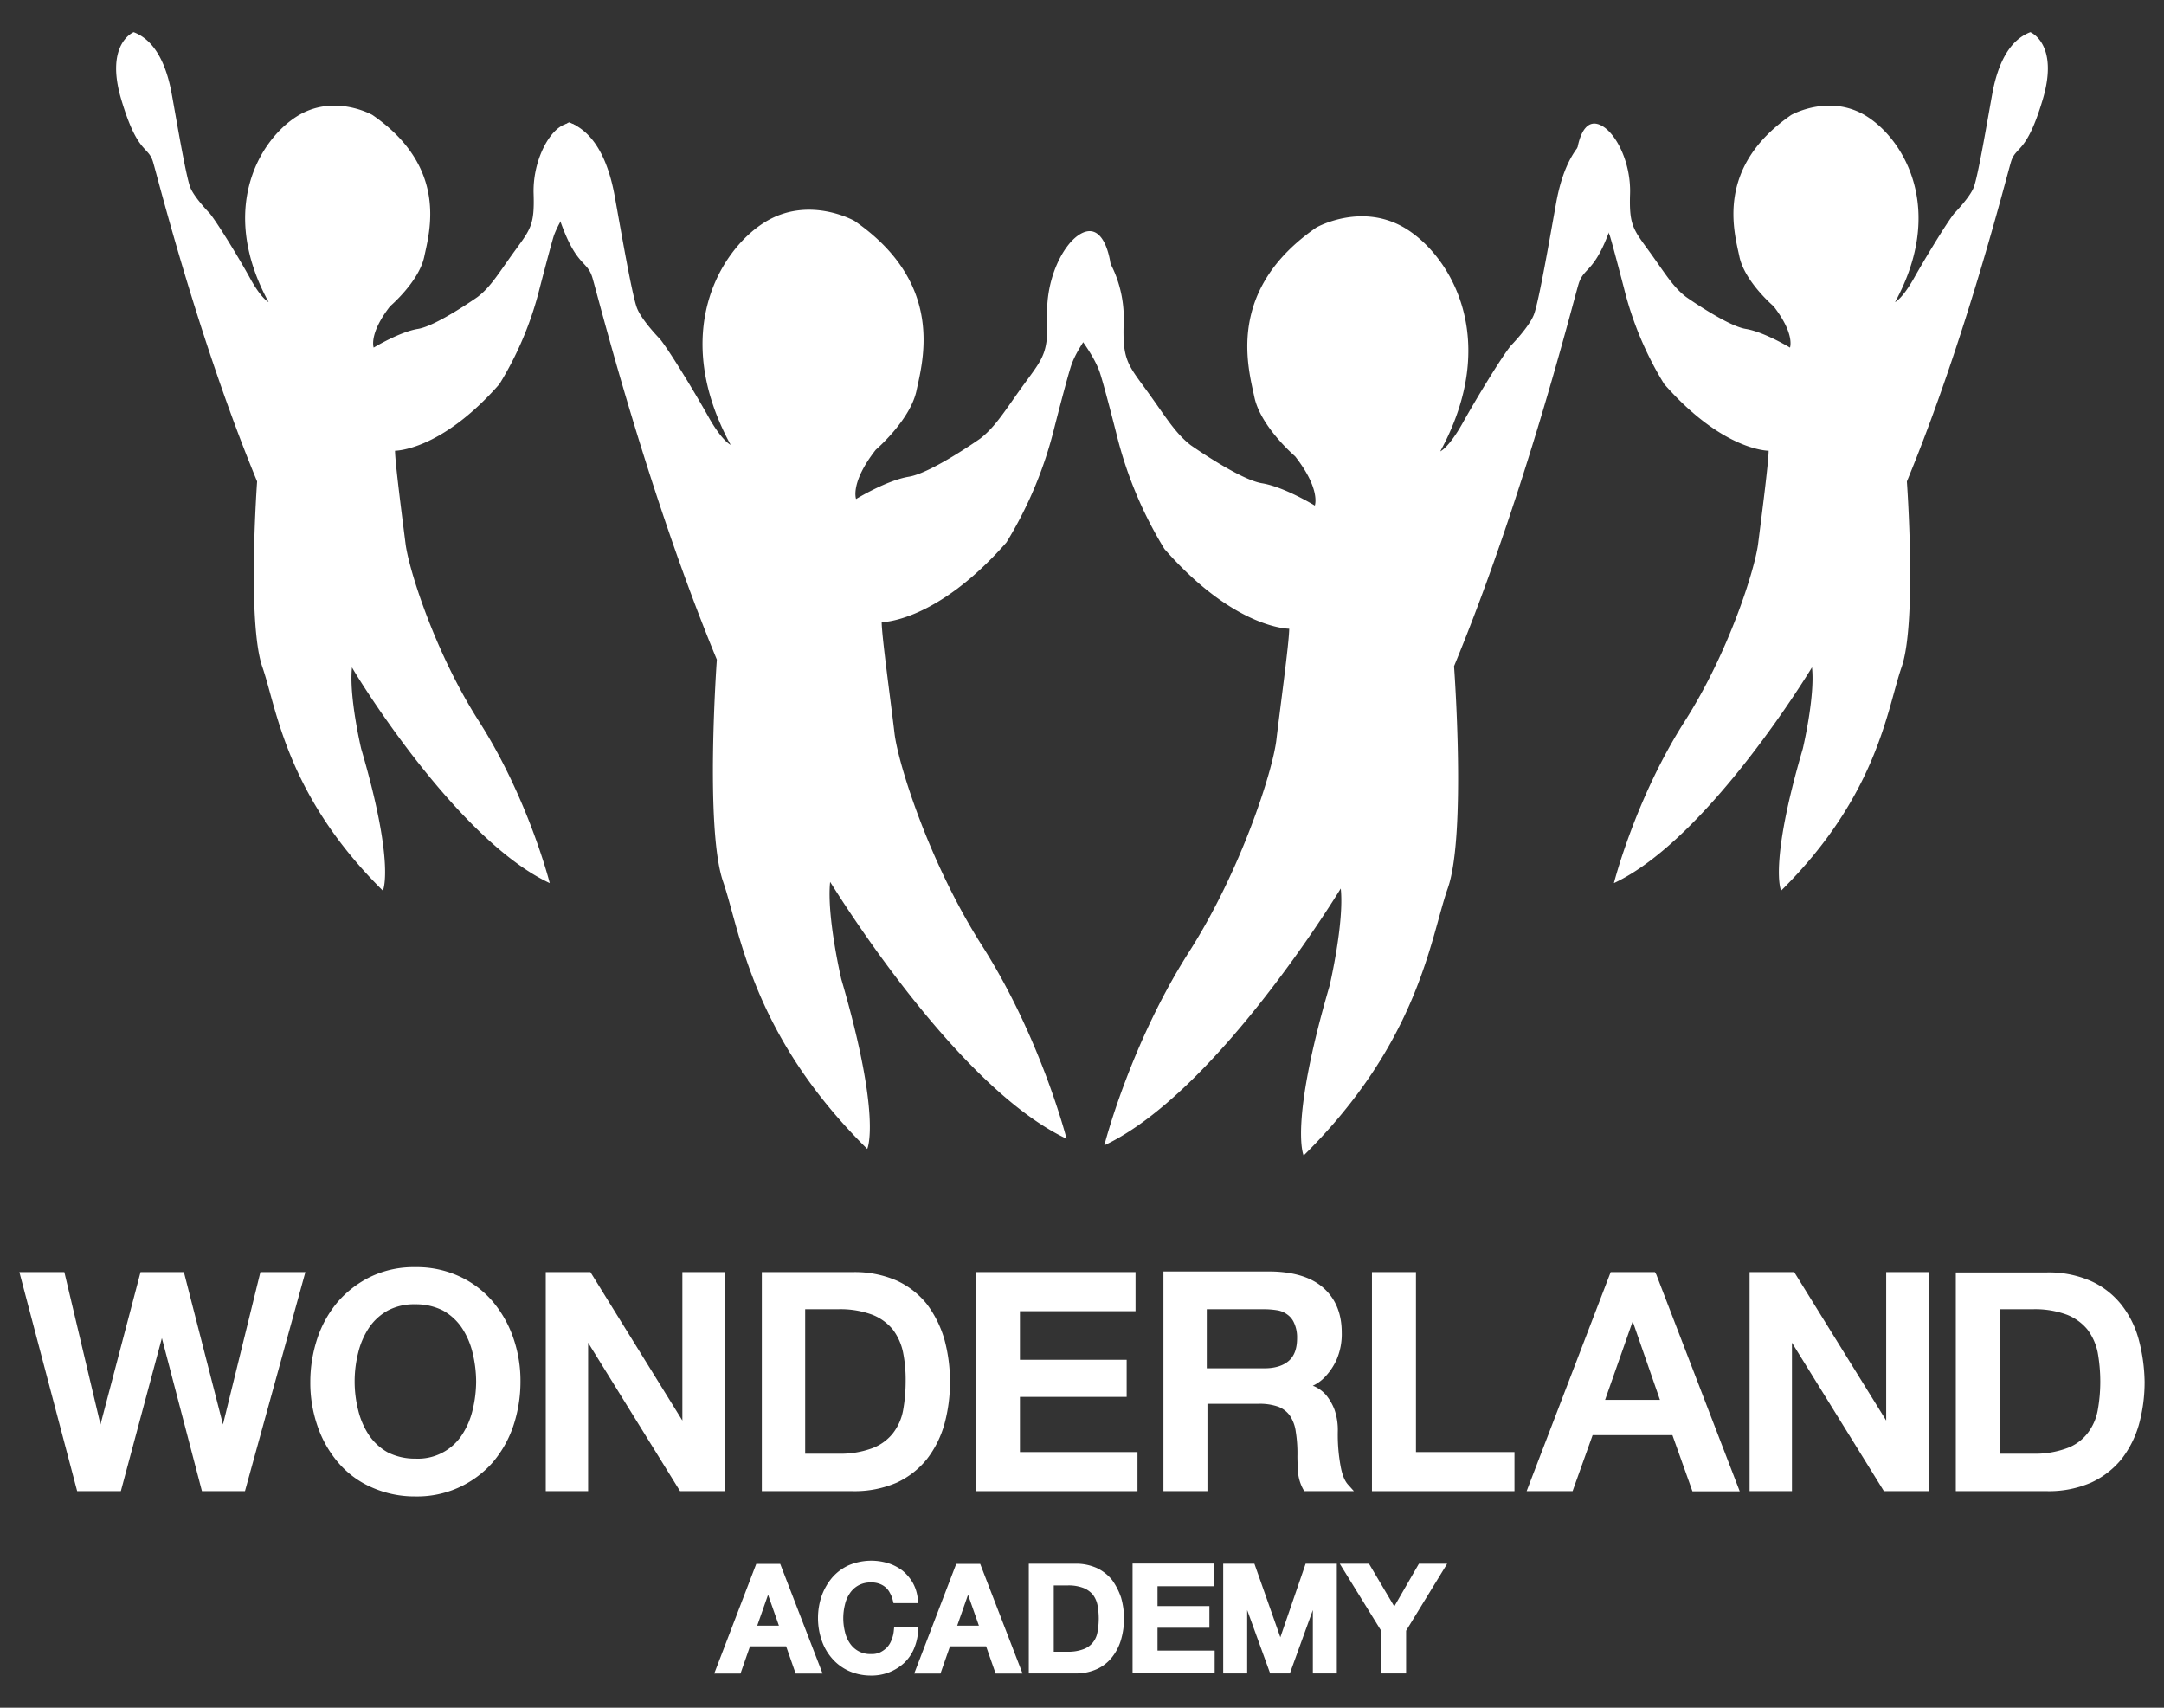
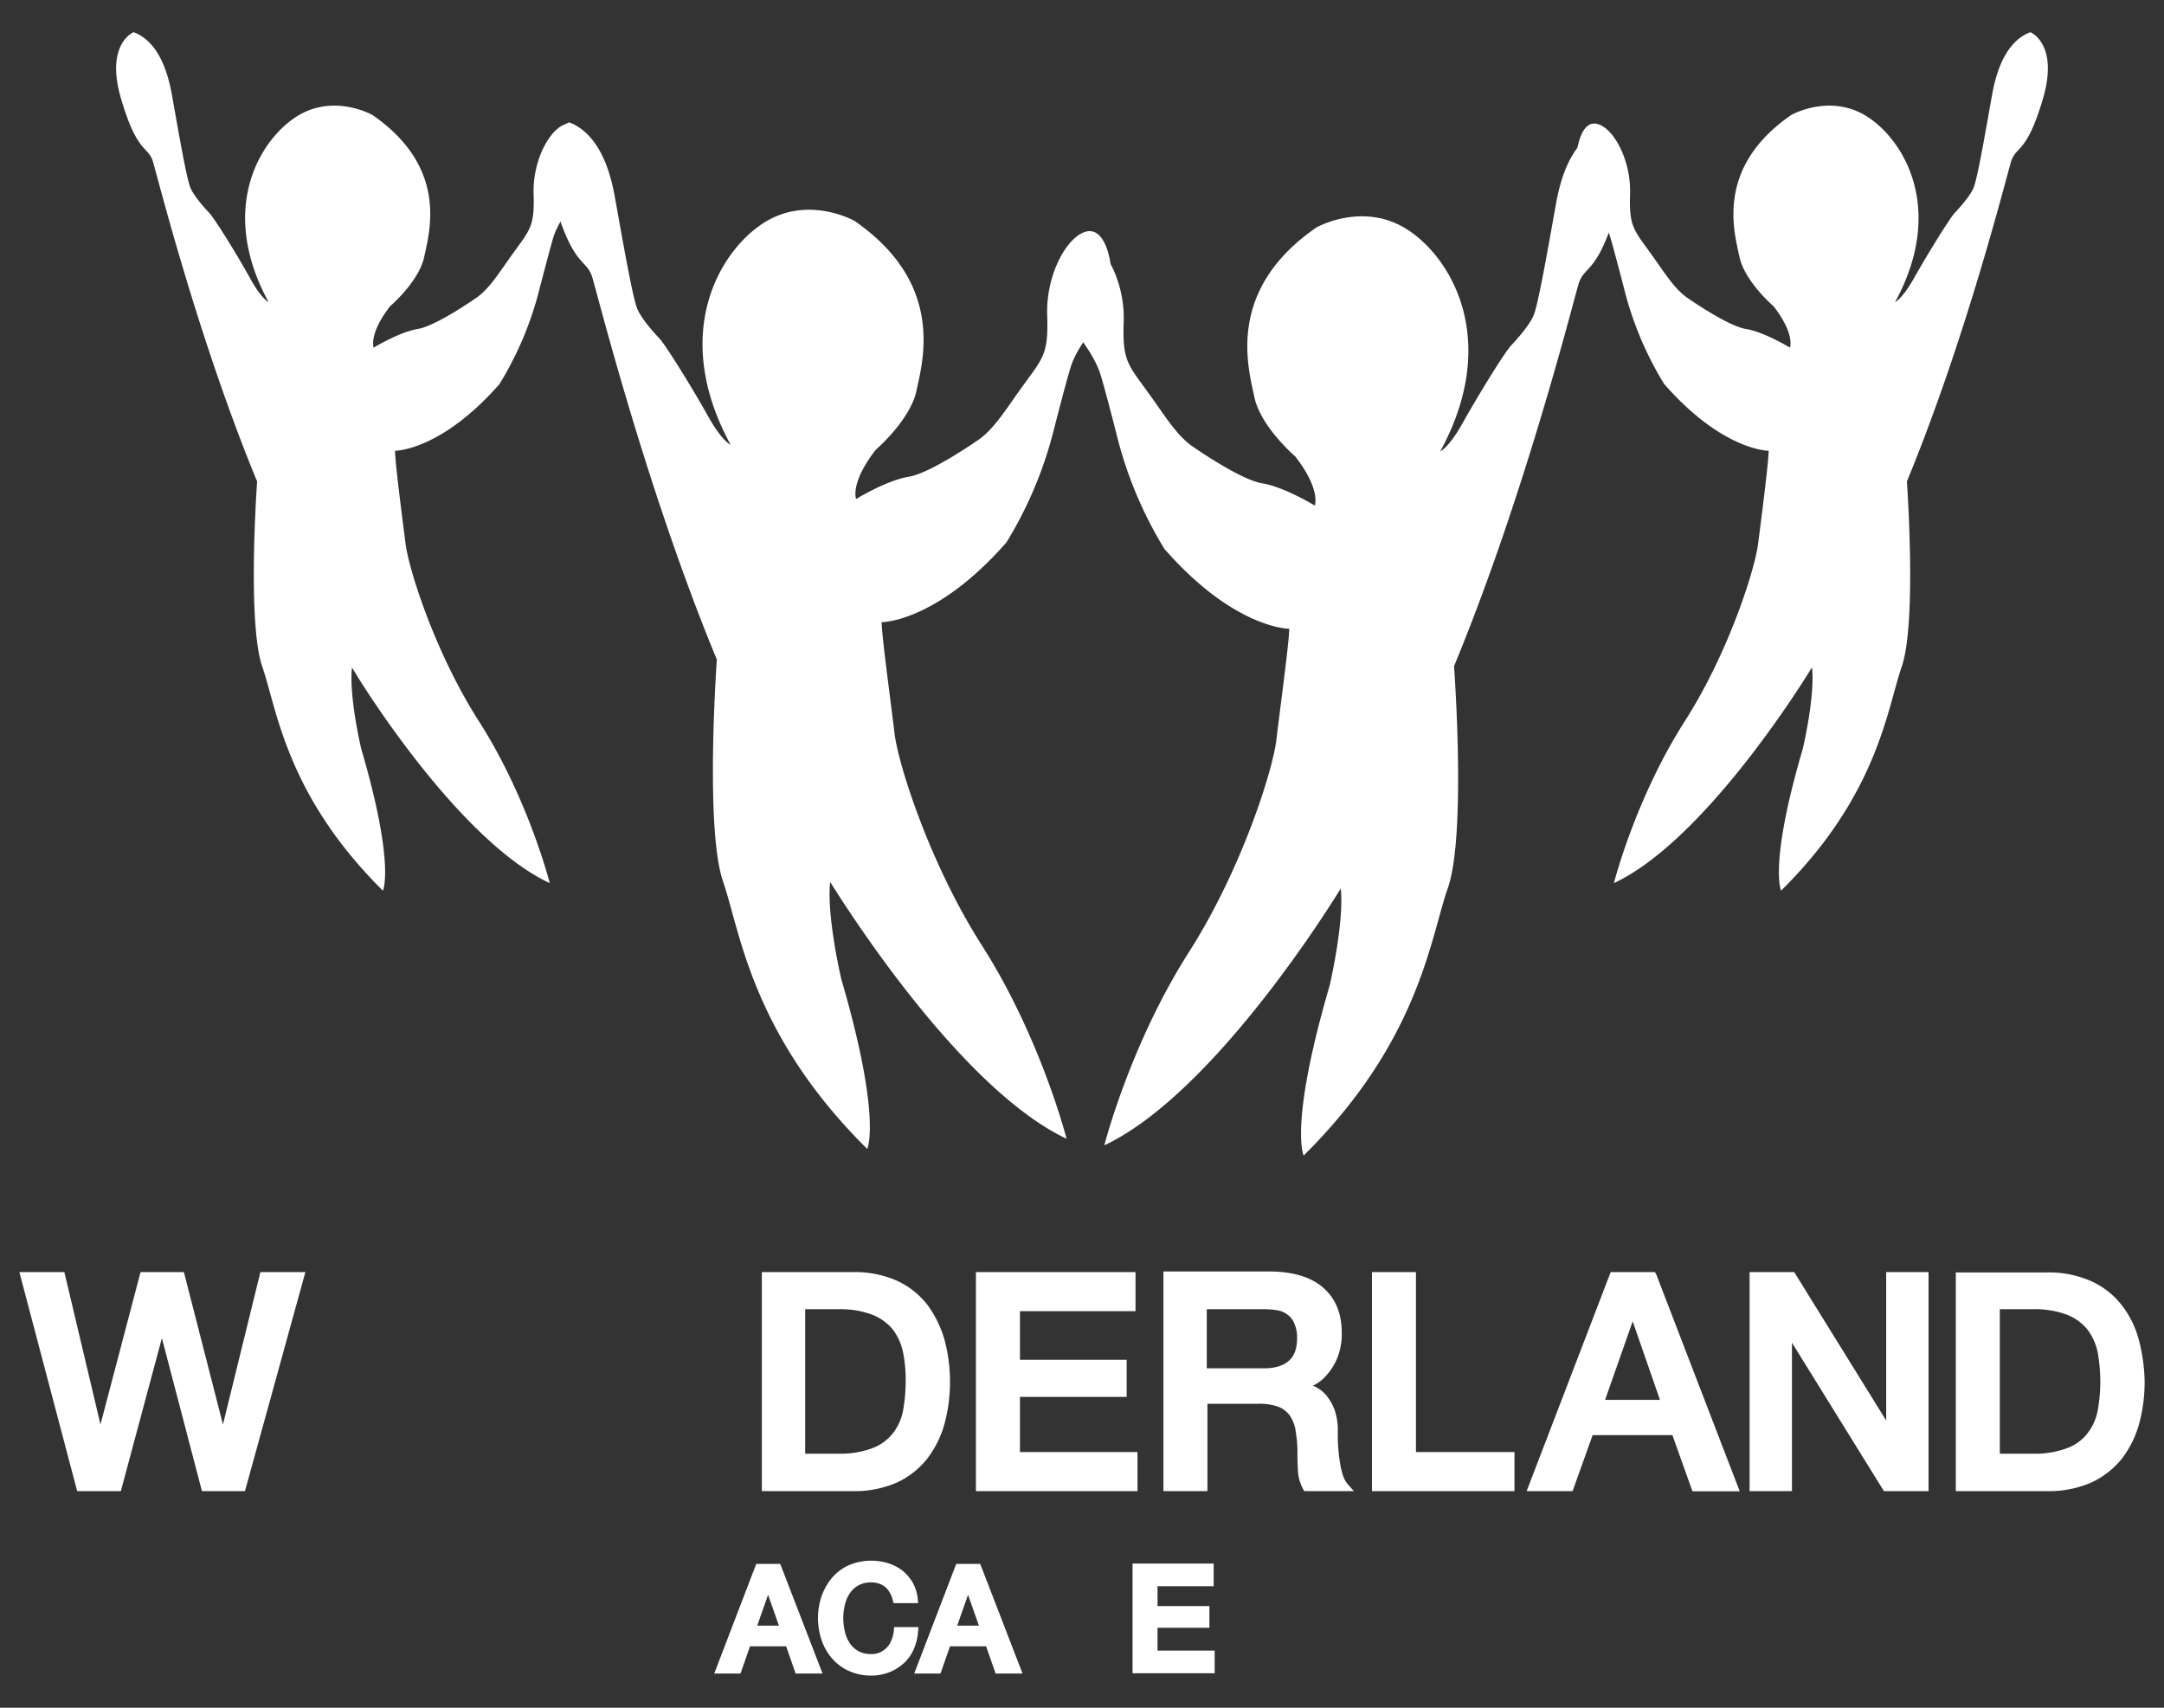
<svg xmlns="http://www.w3.org/2000/svg" id="Layer_1" data-name="Layer 1" viewBox="0 0 659 520">
  <rect x="0" y="0" width="659" height="520" fill="#333333" stroke="none" />
  <defs>
    <style>.cls-1{fill:#fff;}</style>
  </defs>
  <title>Kreslicí plátno 1</title>
  <g id="Layer-1">
    <path class="cls-1" d="M324.8,346.75s-7.8-30.7-25.8-58.9c-15.9-24.9-25.5-55.2-26.6-64.6s-3.9-29.6-3.9-33.8c0,0,16.6.1,38-24.3a122.88,122.88,0,0,0,14.5-34.6s4.1-16.1,5.3-19.5,3.8-7.5,6.8-11.3,6-15,4.9-20.6-3.8-10.9-9-7.9-10.5,13.5-10.1,24.8-1.1,12.8-6.8,20.6-8.7,13.1-13.6,16.9c0,0-14.9,10.5-21.7,11.6s-16.1,6.8-16.1,6.8-1.9-4.9,6-15c0,0,10.5-9,12.4-18s8.8-32.6-18.9-51.7c0,0-14.1-8-27.6.6s-28.5,33.8-10.1,67.6c0,0-2.6-1.1-6.8-8.6S204,107,201,103.25c0,0-5.5-5.6-7-9.4s-4.9-23.6-6.8-34.1-6-19.5-13.9-22.5c0,0-10.5,4.1-4.5,24.4s9.8,16.9,11.6,22.9,16.5,64.6,37.9,116.3c0,0-3.7,51.4,1.9,67.6,5.2,15,8.6,46.5,43.9,81.4,0,0,4.5-9.3-7.9-51.7,0,0-4.5-19.1-3.4-29.6,0-.2,37.5,61.9,72,78.2" />
    <path class="cls-1" d="M336.3,348.75s7.8-30.7,25.8-58.9c15.9-24.9,25.5-55.2,26.6-64.6s3.9-29.7,3.9-33.8c0,0-16.6.1-38-24.3a122.88,122.88,0,0,1-14.5-34.6s-4.1-16.2-5.3-19.5-3.8-7.5-6.8-11.3-6-15-4.9-20.6,3.8-10.9,9-7.9,10.5,13.5,10.1,24.8,1.1,12.8,6.8,20.6,8.7,13.1,13.6,16.9c0,0,14.9,10.5,21.7,11.6s16.1,6.8,16.1,6.8,1.9-4.9-6-15c0,0-10.5-9-12.4-18s-8.8-32.6,18.9-51.7c0,0,14.1-8,27.6.6s28.5,33.8,10.1,67.6c0,0,2.6-1.1,6.8-8.6s11.7-19.9,14.7-23.6c0,0,5.5-5.6,7-9.4s4.9-23.6,6.8-34.1,6-19.5,13.9-22.5c0,0,10.5,4.1,4.5,24.4s-9.8,16.9-11.6,22.9-16.5,64.6-37.9,116.3c0,0,3.8,51.4-1.9,67.6-5.3,15-8.6,46.5-43.9,81.4,0,0-4.5-9.3,7.9-51.7,0,0,4.5-19.1,3.4-29.6.1-.2-37.4,61.9-72,78.2" />
    <path class="cls-1" d="M491.5,268.85s6.5-25.7,21.6-49.3c13.3-20.8,21.3-46.1,22.3-54s3.2-24.8,3.2-28.3c0,0-13.9.1-31.8-20.3a103.07,103.07,0,0,1-12.2-29s-3.5-13.5-4.4-16.3a33.27,33.27,0,0,0-5.7-9.4c-2.5-3.1-5-12.6-4.1-17.3s3.1-9.1,7.5-6.6,8.8,11.3,8.5,20.7.9,10.7,5.7,17.3,7.3,11,11.4,14.1c0,0,12.5,8.8,18.1,9.7s13.5,5.7,13.5,5.7,1.6-4.1-5-12.6c0,0-8.8-7.5-10.4-15.1S522.3,51,545.5,35c0,0,11.8-6.7,23.1.5s23.9,28.3,8.5,56.5c0,0,2.2-1,5.7-7.2s9.8-16.6,12.3-19.8c0,0,4.6-4.7,5.9-7.8s4.1-19.8,5.7-28.6,5-16.3,11.6-18.8c0,0,8.8,3.5,3.8,20.4s-8.2,14.1-9.7,19.1-13.8,54-31.7,97.3c0,0,3.1,43-1.6,56.5-4.4,12.6-7.2,38.9-36.7,68.1,0,0-3.8-7.8,6.6-43.2,0,0,3.8-16,2.8-24.8-.1.2-31.5,52.2-60.3,65.7" />
    <path class="cls-1" d="M167.4,268.85s-6.5-25.7-21.6-49.3c-13.3-20.8-21.3-46.1-22.3-54s-3.2-24.8-3.2-28.3c0,0,13.9.1,31.8-20.3a103.06,103.06,0,0,0,12.2-29s3.5-13.5,4.4-16.3a31.09,31.09,0,0,1,5.7-9.4c2.5-3.1,5-12.6,4.1-17.3s-3.1-9.1-7.5-6.6-8.8,11.3-8.5,20.7-.9,10.7-5.7,17.3-7.3,11-11.4,14.1c0,0-12.5,8.8-18.1,9.7s-13.5,5.7-13.5,5.7-1.6-4.1,5-12.6c0,0,8.8-7.5,10.4-15.1S136.6,51,113.4,35c0,0-11.8-6.7-23.1.5S66.4,63.75,81.8,92c0,0-2.2-1-5.6-7.2S66.4,68.15,63.9,65c0,0-4.6-4.7-5.9-7.8s-4.1-19.8-5.7-28.6-5-16.3-11.6-18.8c0,0-8.8,3.5-3.8,20.4s8.2,14.1,9.7,19.1,13.8,54,31.7,97.3c0,0-3.1,43,1.6,56.5,4.4,12.6,7.2,38.9,36.7,68.1,0,0,3.8-7.8-6.6-43.2,0,0-3.8-16-2.8-24.8-.1.2,31.3,52.2,60.2,65.7" />
    <path class="cls-1" d="M67.9,433.75,56,387.35H42.8l-12.2,46.4-11-46.4H5.9l17.6,66.7H36.8l12.5-46.6,12.2,46.6H74.6L93,387.35H79.3Z" />
-     <path class="cls-1" d="M145,420.65a37.21,37.21,0,0,1-1.1,8.8,23.7,23.7,0,0,1-3.3,7.6,16,16,0,0,1-14.1,7.1,18.27,18.27,0,0,1-8.4-1.9,16.79,16.79,0,0,1-5.7-5.2,23.7,23.7,0,0,1-3.3-7.6,35.75,35.75,0,0,1,0-17.6,23.7,23.7,0,0,1,3.3-7.6,16.71,16.71,0,0,1,5.7-5.2,17.09,17.09,0,0,1,8.4-1.9,18.27,18.27,0,0,1,8.4,1.9,16.79,16.79,0,0,1,5.7,5.2,23.7,23.7,0,0,1,3.3,7.6,37.87,37.87,0,0,1,1.1,8.8m5-24.4a29.59,29.59,0,0,0-10.1-7.6,30.92,30.92,0,0,0-13.4-2.8,30.31,30.31,0,0,0-13.4,2.8,31.64,31.64,0,0,0-10.1,7.6,33.73,33.73,0,0,0-6.3,11.1,42.29,42.29,0,0,0-2.2,13.4,40.24,40.24,0,0,0,2.2,13.5,33.73,33.73,0,0,0,6.3,11.1,28.13,28.13,0,0,0,10.1,7.5,32.1,32.1,0,0,0,13.4,2.8,30.59,30.59,0,0,0,23.5-10.3,33.73,33.73,0,0,0,6.3-11.1,42.45,42.45,0,0,0,2.2-13.5,39.66,39.66,0,0,0-2.2-13.4,34.51,34.51,0,0,0-6.3-11.1" />
-     <path class="cls-1" d="M207.8,432.55l-28-45.2H166.2v66.7h12.9v-45.2l28,45.2h13.6v-66.7H207.8Z" />
    <path class="cls-1" d="M275.8,420.65a49.92,49.92,0,0,1-.8,8.9,16.12,16.12,0,0,1-3.1,6.9,14.47,14.47,0,0,1-6.2,4.5,27.9,27.9,0,0,1-10.4,1.7H245.2v-44h10.1a27.9,27.9,0,0,1,10.4,1.7,15.34,15.34,0,0,1,6.2,4.5,17.41,17.41,0,0,1,3.1,6.9,42.72,42.72,0,0,1,.8,8.9m6.5-23.5a25.27,25.27,0,0,0-9.2-7.2,31.86,31.86,0,0,0-13.3-2.6H232v66.7h27.8a32.19,32.19,0,0,0,13.3-2.6,25.49,25.49,0,0,0,9.2-7.2,31.06,31.06,0,0,0,5.3-10.6,48.46,48.46,0,0,0,1.7-12.9,49,49,0,0,0-1.7-12.9,33.49,33.49,0,0,0-5.3-10.7" />
    <path class="cls-1" d="M310.6,425.35h32.5v-11.3H310.6v-14.8h35.2v-11.9H297.2v66.7h49.2v-11.9H310.6v-16.8Z" />
    <path class="cls-1" d="M395,407.45c0,3.1-.8,5.4-2.5,6.9s-4.2,2.3-7.5,2.3H367.5v-18h17.3a26,26,0,0,1,4,.3,7,7,0,0,1,3.2,1.3,6.07,6.07,0,0,1,2.1,2.6,10.48,10.48,0,0,1,.9,4.6m13.2,38.7a52.78,52.78,0,0,1-.8-10.2,18.92,18.92,0,0,0-1-6.7,16.14,16.14,0,0,0-2.6-4.5,10.65,10.65,0,0,0-3.5-2.6c-.2-.1-.4-.1-.5-.2h0a12.32,12.32,0,0,0,3.9-2.9,18.74,18.74,0,0,0,3.4-5.2,19.53,19.53,0,0,0,1.5-8.1c0-5.8-1.9-10.4-5.7-13.7s-9.4-4.9-16.7-4.9H354.3v66.9h13.4v-26.6h15.6a16.85,16.85,0,0,1,6,.9,7.89,7.89,0,0,1,3.5,2.7,11.39,11.39,0,0,1,1.8,4.9,41.47,41.47,0,0,1,.5,7.5c0,1.6.1,3.2.2,5a13.22,13.22,0,0,0,1.6,5.1l.3.5h15.1l-1.6-1.8c-1.2-1.2-2-3.2-2.5-6.1" />
    <path class="cls-1" d="M431.2,387.35H417.8v66.7h43.4v-11.9h-30v-54.8Z" />
    <path class="cls-1" d="M505.5,426.25H488.8l8.4-23.9Zm-1.5-38.9H490.5l-25.6,66.7h14L485,437h24.3l6.1,17.1h14.4l-25.4-66-.4-.7Z" />
    <path class="cls-1" d="M574.4,432.55l-27.7-44.7-.3-.5H532.8v66.7h12.9v-45.2l27.7,44.7.3.5h13.6v-66.7H574.4v45.2Z" />
    <path class="cls-1" d="M639.6,420.65a49.07,49.07,0,0,1-.8,8.9,16.12,16.12,0,0,1-3.1,6.9,13.89,13.89,0,0,1-6.2,4.5,27.9,27.9,0,0,1-10.4,1.7H609v-44h10.1a27.9,27.9,0,0,1,10.4,1.7,15.34,15.34,0,0,1,6.2,4.5,17.41,17.41,0,0,1,3.1,6.9,50.79,50.79,0,0,1,.8,8.9m11.7-12.8a29.37,29.37,0,0,0-5.3-10.6,24.81,24.81,0,0,0-9.3-7.2,31.86,31.86,0,0,0-13.3-2.6H595.6v66.6h27.9a32.19,32.19,0,0,0,13.3-2.6,25.86,25.86,0,0,0,9.3-7.2,31.06,31.06,0,0,0,5.3-10.6,48.46,48.46,0,0,0,1.7-12.9,52.85,52.85,0,0,0-1.8-12.9" />
    <path class="cls-1" d="M237.2,495h-6.6l3.3-9.4,3.3,9.4Zm-6.9-18.8-12.8,33.4h8l2.9-8.3h11l2.9,8.3h8.2l-12.9-33.4Z" />
    <path class="cls-1" d="M279.7,495.45h-7.4l-.1,1a9.47,9.47,0,0,1-.7,2.9,6.77,6.77,0,0,1-1.4,2.3,8,8,0,0,1-2.1,1.5,6.1,6.1,0,0,1-2.8.5,7.37,7.37,0,0,1-3.8-.9,7.49,7.49,0,0,1-2.6-2.4,10,10,0,0,1-1.5-3.5,17.06,17.06,0,0,1,0-8.2,10,10,0,0,1,1.5-3.5,7.49,7.49,0,0,1,2.6-2.4,7.63,7.63,0,0,1,3.8-.9,6.77,6.77,0,0,1,2.6.4,5.93,5.93,0,0,1,1.9,1.1,5.5,5.5,0,0,1,1.3,1.7,7.89,7.89,0,0,1,.9,2.3l.2.8h7.5l-.1-1.2A12.79,12.79,0,0,0,278,482a13.89,13.89,0,0,0-3.1-3.7,14.22,14.22,0,0,0-4.4-2.3,17.64,17.64,0,0,0-12,.6,14.83,14.83,0,0,0-5.1,3.8,18.17,18.17,0,0,0-3.2,5.6,21,21,0,0,0,0,13.4,16.36,16.36,0,0,0,3.2,5.6,14.83,14.83,0,0,0,5.1,3.8,16.39,16.39,0,0,0,6.7,1.4,14.67,14.67,0,0,0,5.6-1,14.84,14.84,0,0,0,4.5-2.8,12.85,12.85,0,0,0,3-4.3,16.42,16.42,0,0,0,1.3-5.5l.1-1.2Z" />
    <path class="cls-1" d="M298.1,495h-6.6l3.3-9.4Zm-6.9-18.8-12.8,33.4h8l2.9-8.3h11l2.9,8.3h8.2l-12.9-33.4Z" />
-     <path class="cls-1" d="M320.9,482.75h4.3a12.61,12.61,0,0,1,4.8.8,7.46,7.46,0,0,1,2.8,2,8,8,0,0,1,1.4,3.1,22.25,22.25,0,0,1,0,8.4,6.77,6.77,0,0,1-1.4,3.1,6.51,6.51,0,0,1-2.8,2,13,13,0,0,1-4.8.8h-4.3Zm17.8-1.6a13.35,13.35,0,0,0-4.7-3.7,15.41,15.41,0,0,0-6.7-1.3h-14v33.4h14a15.41,15.41,0,0,0,6.7-1.3,12.31,12.31,0,0,0,4.7-3.7,15.62,15.62,0,0,0,2.7-5.3,23.21,23.21,0,0,0,0-12.8,20.3,20.3,0,0,0-2.7-5.3" />
    <path class="cls-1" d="M352.5,495.65h15.8v-6.6H352.5V483h17.1v-6.9H344.9v33.4h25v-6.9H352.5Z" />
-     <path class="cls-1" d="M389.9,498.55l-7.9-22.4h-9.5v33.4h7.3v-19.3l7,19.3h6l7-19.3v19.3h7.3v-33.4h-9.5l-7.7,22.4Z" />
-     <path class="cls-1" d="M432.1,476.15l-7.5,13-7.7-13H408l12.6,20.4v13h7.6v-13l12.5-20.4Z" />
  </g>
</svg>